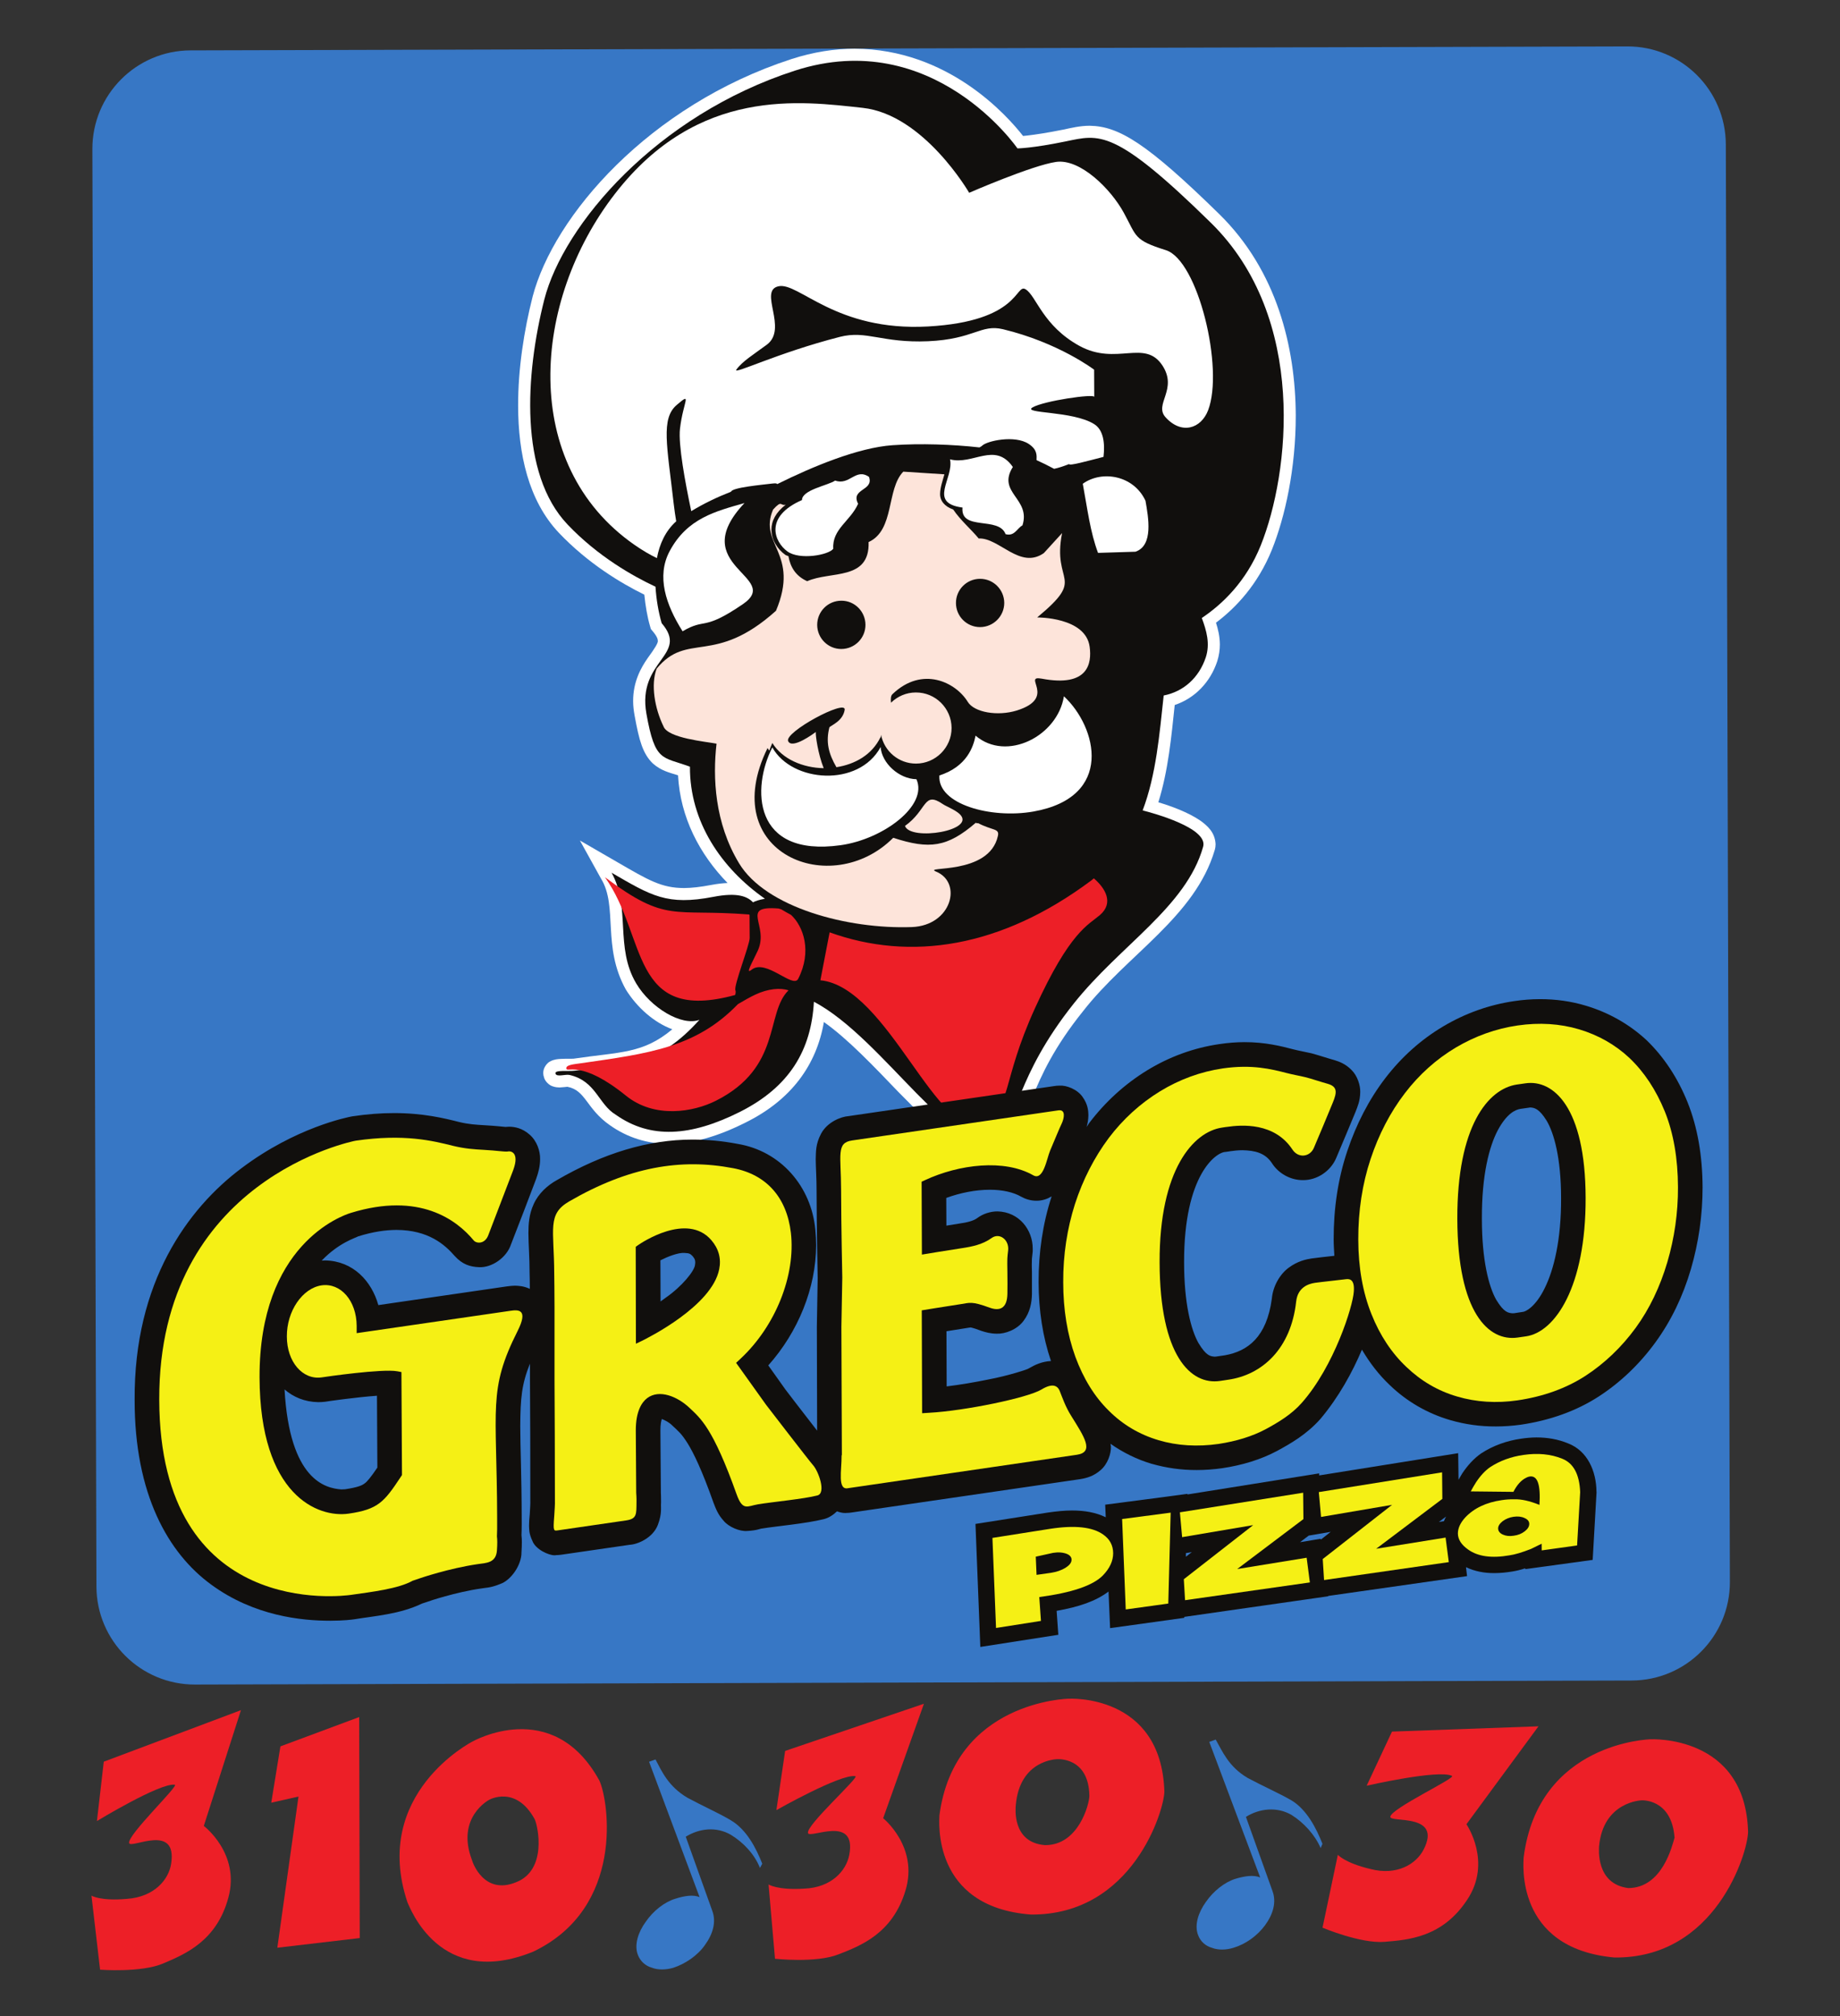
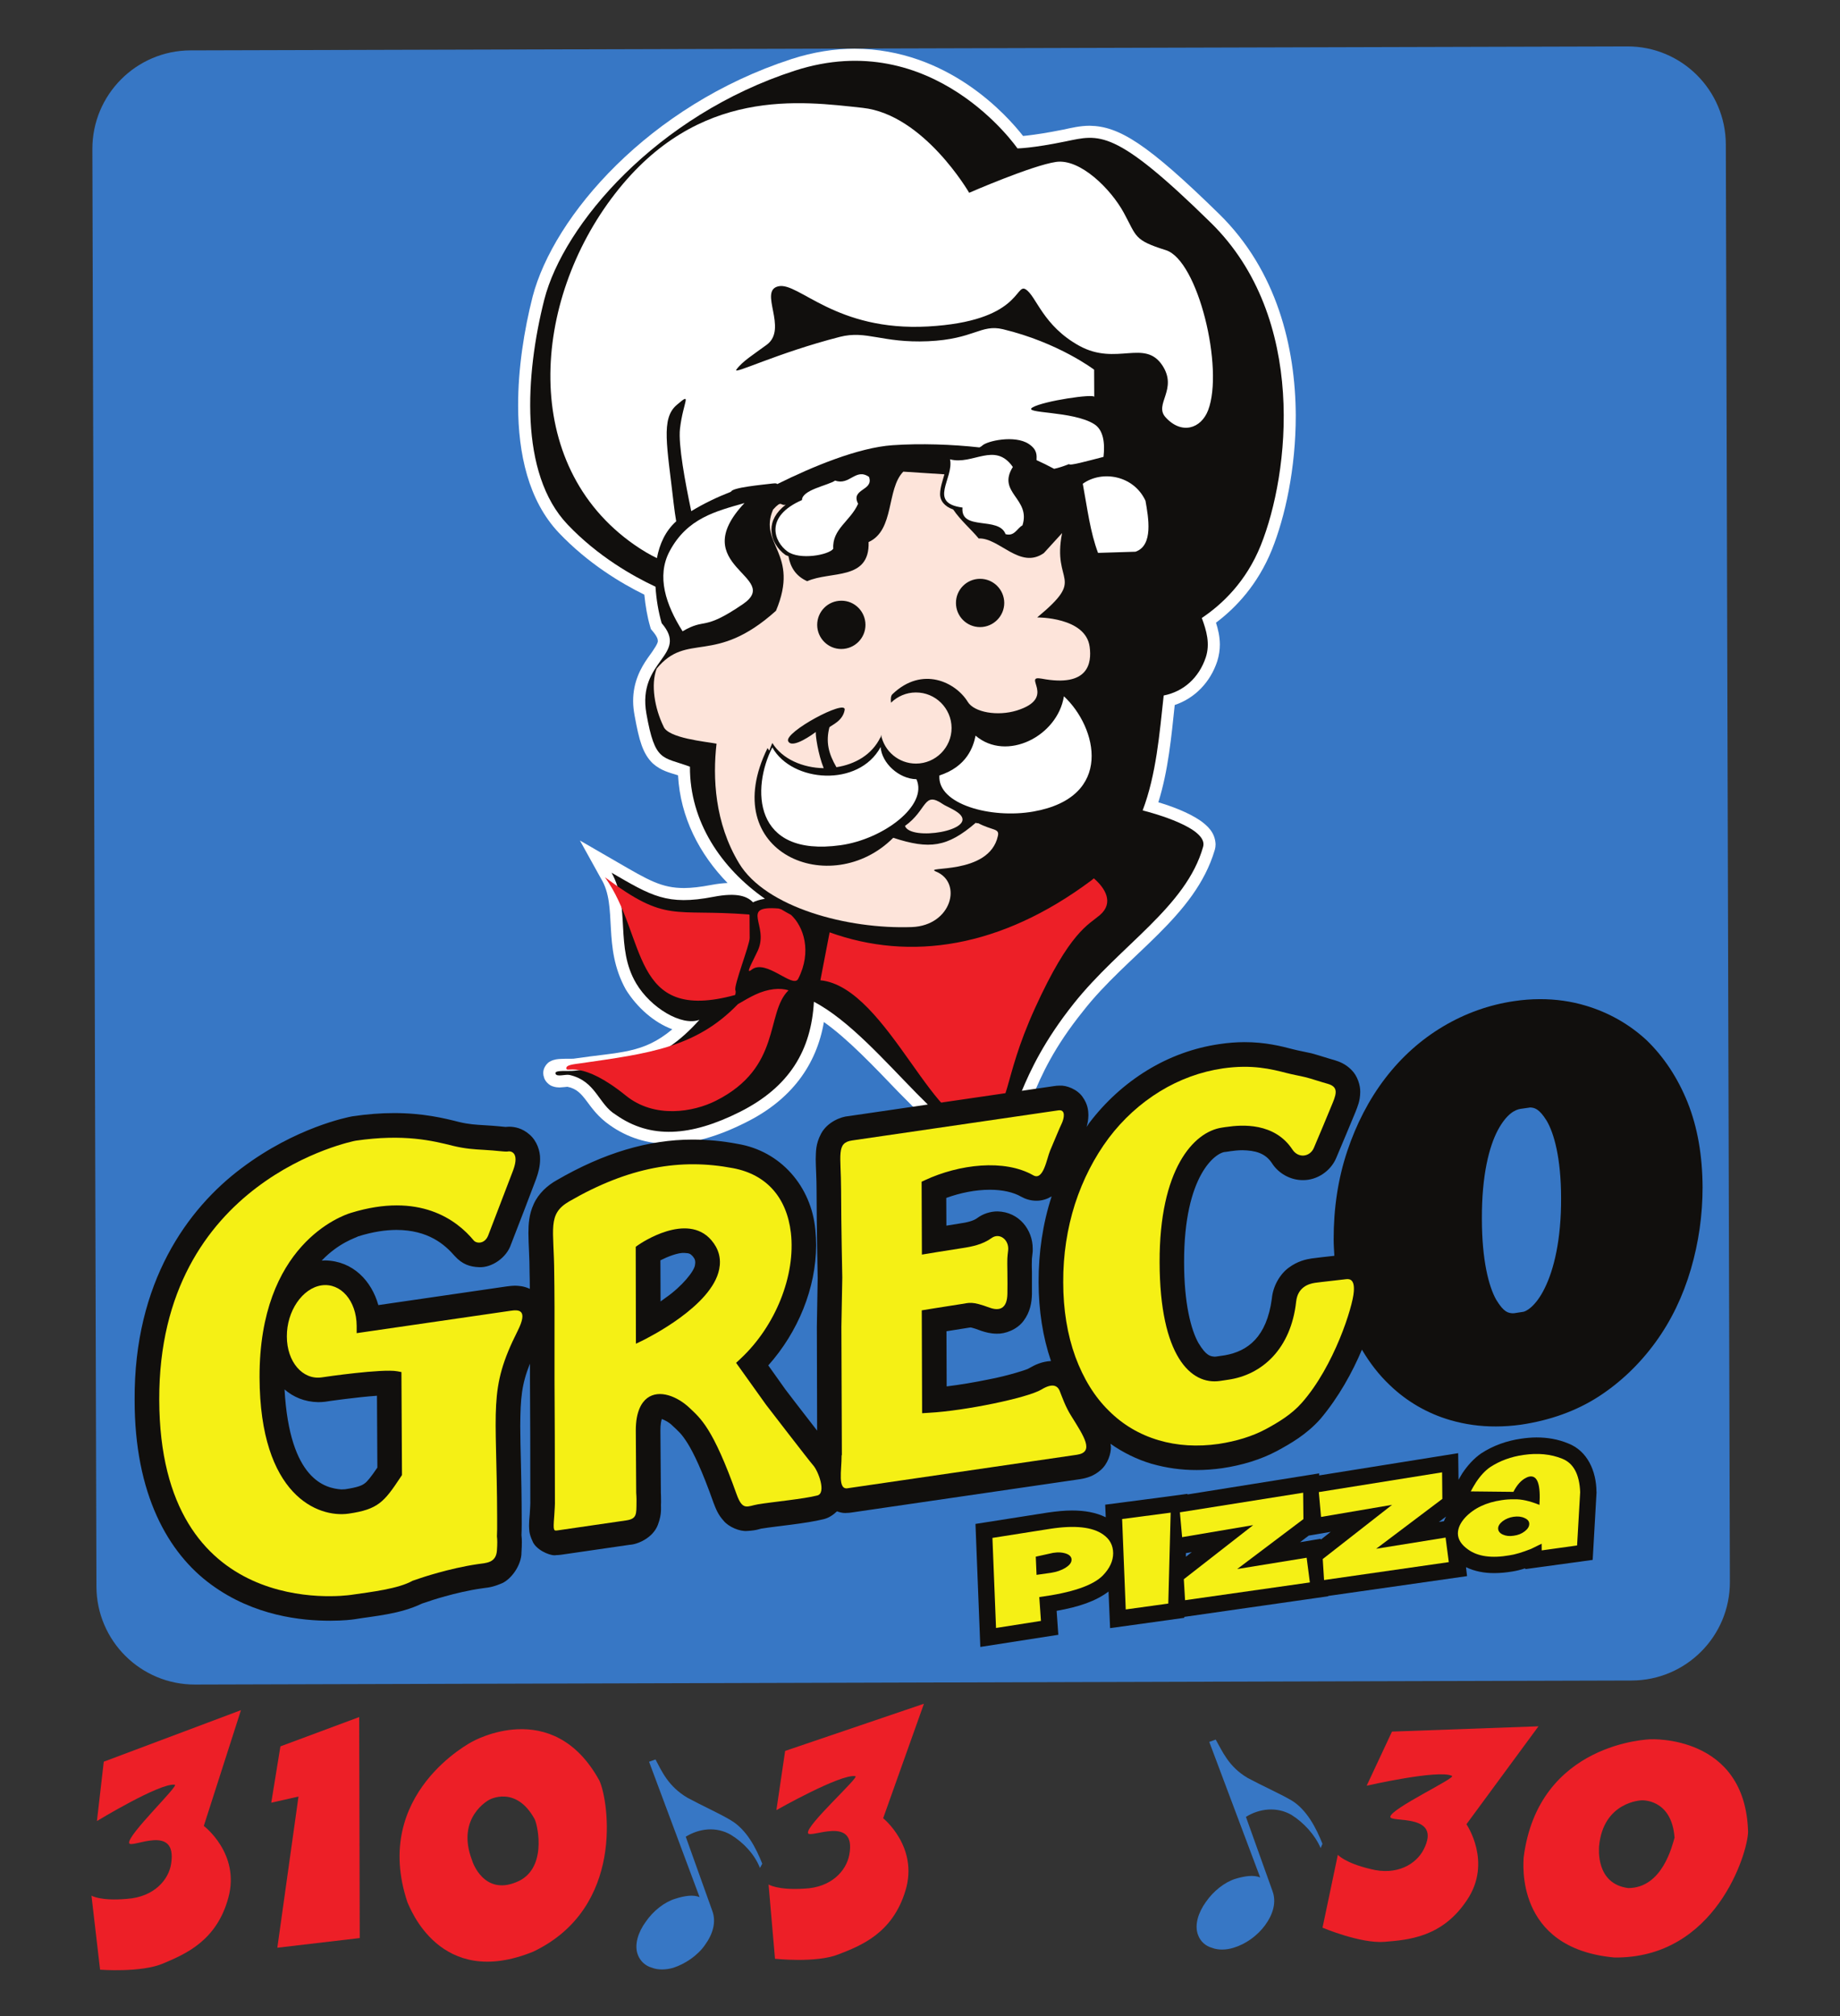
<svg xmlns="http://www.w3.org/2000/svg" viewBox="0 0 237.988 260.661" height="260.661" width="237.988" xml:space="preserve" id="svg2" version="1.1">
  <rect x="0" y="0" width="237.988" height="260.661" fill="#333333" stroke="none" />
  <defs id="defs6">
    <clipPath id="clipPath18" clipPathUnits="userSpaceOnUse">
      <path id="path16" d="M 0,195.496 H 178.491 V 0 H 0 Z" />
    </clipPath>
  </defs>
  <g transform="matrix(1.333,0,0,-1.333,0,260.661)" id="g10">
    <g id="g12">
      <g clip-path="url(#clipPath18)" id="g14">
        <g transform="translate(167.851,42.111)" id="g20">
          <path id="path22" style="fill:#3777c5;fill-opacity:1;fill-rule:nonzero;stroke:none" d="m 0,0 c 0.011,-5.26 -4.249,-9.54 -9.517,-9.56 l -139.414,-0.392 c -5.273,-0.008 -9.548,4.251 -9.563,9.511 l -0.394,139.412 c -0.013,5.273 4.251,9.556 9.517,9.576 l 139.421,0.384 c 5.266,0.015 9.541,-4.247 9.556,-9.514 z" />
        </g>
        <g transform="translate(118.314,174.771)" id="g24">
          <path id="path26" style="fill:#ffffff;fill-opacity:1;fill-rule:nonzero;stroke:none" d="m 0,0 c -6.991,6.839 -9.728,8.536 -12.586,8.577 -0.95,-0.003 -1.751,-0.205 -2.563,-0.376 -1.601,-0.324 -2.744,-0.486 -3.463,-0.571 -0.162,-0.021 -0.304,-0.032 -0.433,-0.044 -1.521,1.941 -7.238,8.435 -16.36,8.464 -1.921,-0.006 -3.977,-0.311 -6.134,-1.012 -13.822,-4.501 -23.054,-15.218 -25.096,-23.041 -0.829,-3.265 -1.413,-6.976 -1.405,-10.594 0.012,-4.631 0.991,-9.172 3.95,-12.303 2.831,-2.978 6.042,-4.895 8.295,-6.002 0.109,-1.081 0.286,-2.137 0.564,-3.09 l 0.073,-0.247 0.162,-0.193 c 0.471,-0.556 0.51,-0.817 0.51,-0.938 0.054,-0.187 -0.304,-0.761 -0.989,-1.694 -0.644,-0.924 -1.413,-2.284 -1.406,-4.169 0,-0.45 0.054,-0.929 0.15,-1.437 0.434,-2.383 0.785,-3.656 1.764,-4.608 0.808,-0.706 1.56,-0.868 2.443,-1.146 0.217,-4.086 2.093,-7.663 4.805,-10.444 -0.476,-0.021 -0.989,-0.077 -1.594,-0.191 -1.045,-0.2 -1.895,-0.293 -2.613,-0.298 -2.199,-0.003 -3.482,0.77 -6.462,2.495 l -3.658,2.116 2.049,-3.697 c 1.664,-2.701 0.08,-6.579 2.41,-10.761 1.085,-1.743 2.735,-3.199 4.507,-3.853 -2.866,-2.392 -5.029,-2.175 -9.597,-2.853 -0.021,0 -0.198,-0.007 -0.394,-0.007 h -0.435 c -0.256,-0.008 -0.536,-0.008 -0.848,-0.057 -0.156,-0.038 -0.334,-0.062 -0.604,-0.214 -0.245,-0.12 -0.665,-0.582 -0.645,-1.127 0.008,-0.178 0.032,-0.296 0.062,-0.353 0.081,-0.436 0.528,-0.819 0.827,-0.912 0.297,-0.111 0.517,-0.111 0.687,-0.12 0.372,0.014 0.658,0.061 0.765,0.066 1.792,-0.337 1.821,-2.112 4.102,-3.711 1.695,-1.209 3.678,-1.837 5.787,-1.823 2.329,0.011 4.773,0.748 7.407,2.069 4.453,2.203 6.883,5.602 7.594,9.746 2.343,-1.656 4.867,-4.327 7.23,-6.785 2.952,-2.944 5.388,-5.751 8.356,-5.91 h 0.019 c 0.666,0.007 1.343,0.209 1.9,0.625 2.771,2.349 1.996,6.103 7.644,13.125 4.283,5.492 10.86,9.146 12.775,15.628 l 0.015,0.049 c 0.041,0.139 0.067,0.314 0.067,0.518 -0.056,1.152 -0.795,1.783 -1.454,2.267 -1.221,0.841 -2.903,1.438 -4.1,1.795 0.966,3.093 1.264,6.369 1.589,9.437 1.977,0.66 3.468,2.241 4.127,4.247 0.178,0.564 0.253,1.112 0.253,1.63 -0.008,0.77 -0.17,1.462 -0.376,2.106 1.928,1.447 4.046,3.679 5.423,7.071 1.283,3.19 2.322,7.89 2.317,13.029 C 7.385,-12.903 5.593,-5.495 0,0" />
        </g>
        <g transform="translate(117.492,173.937)" id="g28">
          <path id="path30" style="fill:#110f0d;fill-opacity:1;fill-rule:nonzero;stroke:none" d="m 0,0 c -9.401,9.223 -10.813,8.562 -14.09,7.892 -3.271,-0.675 -4.679,-0.677 -4.679,-0.677 0,0 -8.17,11.878 -21.584,7.544 -13.427,-4.335 -22.468,-14.936 -24.328,-22.216 -1.846,-7.277 -2.441,-16.861 2.256,-21.803 2.944,-3.102 6.384,-5.033 8.536,-6.037 0.077,-1.229 0.286,-2.447 0.598,-3.536 2.701,-3.137 -2.41,-3.558 -1.478,-8.791 0.842,-4.72 1.526,-4.128 4.222,-5.132 -0.028,-5.335 3.047,-9.851 7.275,-12.805 -0.575,-0.105 -0.943,-0.229 -1.154,-0.348 -0.53,0.549 -1.467,0.992 -3.842,0.533 -4.508,-0.873 -6.027,0.104 -9.882,2.338 1.88,-3.396 0.299,-7.22 2.389,-10.738 1.398,-2.36 4.413,-4.175 6.136,-3.53 -4.073,-4.519 -6.836,-4.183 -12.069,-4.931 -0.61,-0.09 -2.01,0.101 -1.9,-0.278 0.095,-0.375 0.965,-0.049 1.363,-0.138 2.574,-0.587 2.791,-2.839 4.487,-3.858 3.368,-2.376 7.262,-2.127 12.07,0.289 4.806,2.427 6.895,5.983 7.155,10.667 6.754,-3.517 13.934,-15.862 17.809,-13.083 1.996,1.439 1.697,5.734 7.4,12.906 4.511,5.67 10.915,9.372 12.556,15.21 0.523,1.821 -4.885,3.278 -5.866,3.528 1.32,3.491 1.63,7.398 2.041,11.144 1.973,0.391 3.433,1.759 4.084,3.698 0.434,1.329 0.068,2.603 -0.386,3.821 1.945,1.303 4.295,3.495 5.722,7.046 C 7.629,-24.341 9.409,-9.231 0,0" />
        </g>
        <g transform="translate(113.08,155.09)" id="g32">
          <path id="path34" style="fill:#ffffff;fill-opacity:1;fill-rule:nonzero;stroke:none" d="m 0,0 c 1.542,-1.728 3.455,-1.144 4.146,0.669 1.548,4.054 -0.978,14.536 -4.099,15.522 -3.135,0.982 -2.817,1.314 -4.079,3.618 -1.255,2.312 -4.236,5.277 -6.577,4.941 -2.336,-0.337 -8.432,-2.994 -8.432,-2.994 0,0 -4.391,7.588 -10.329,8.237 -5.94,0.641 -15.965,2.093 -24.042,-8.338 -8.078,-10.425 -9.244,-26.261 1.861,-34.022 0.839,-0.587 1.566,-0.999 2.212,-1.314 0.257,1.378 0.827,2.64 1.872,3.574 -0.087,0.51 -0.17,1.072 -0.244,1.707 -0.637,5.612 -1.268,8.256 0.298,9.58 1.548,1.328 0.618,0.334 0.312,-2.31 -0.175,-1.542 0.502,-5.199 1.094,-7.993 1.228,0.746 2.518,1.362 3.862,1.887 0.094,0.407 2.987,0.668 4.02,0.794 0.343,0.041 0.433,0.004 0.459,-0.057 3.422,1.697 7.861,3.543 11.195,3.773 2.72,0.187 5.801,0.079 8.429,-0.215 0.094,0.055 0.198,0.103 0.264,0.171 0.449,0.455 3.163,1.066 4.522,0.164 0.842,-0.558 0.765,-1.114 0.754,-1.57 0.536,-0.24 1.113,-0.524 1.703,-0.84 0.433,0.087 0.922,0.253 1.465,0.464 -0.047,-0.212 1.758,0.29 3.327,0.693 0.149,1.297 0.013,2.597 -0.897,3.174 -2.077,1.316 -7.065,1.004 -5.973,1.632 1.087,0.627 5.96,1.34 5.973,1.012 0,-0.334 -0.013,2.64 -0.013,2.64 0,0 -3.455,2.631 -8.852,3.926 -2.158,0.508 -2.789,-0.97 -7.262,-1.168 -4.48,-0.189 -5.96,1.089 -8.566,0.422 -6.075,-1.558 -10.426,-3.724 -10.032,-3.173 0.564,0.792 1.717,1.504 2.945,2.409 2.112,1.562 -0.841,5.24 1.141,5.672 1.968,0.43 5.539,-4.391 14.503,-3.898 8.963,0.499 8.473,4.21 9.472,3.607 1.044,-0.626 1.643,-3.52 5.226,-5.49 3.596,-1.967 6.326,0.706 8.049,-1.897 C 1.229,2.688 -1.12,1.259 0,0" />
        </g>
        <g transform="translate(75.523,107.43)" id="g36">
          <path id="path38" style="fill:#ed1f27;fill-opacity:1;fill-rule:nonzero;stroke:none" d="m 0,0 c -3.801,0.296 -0.853,-1.622 -1.995,-4.091 -0.531,-1.143 -1.262,-2.372 -0.598,-1.847 1.385,1.099 4.006,-1.861 4.516,-0.891 1.37,2.679 0.506,5.098 -0.687,6.203 -0.312,0.175 -0.638,0.351 -0.95,0.541 C 0.191,-0.062 0.096,-0.01 0,0 m -2.246,-8.359 c -0.442,-0.205 -1.066,-0.556 -1.678,-0.919 -4.064,-4.218 -8.66,-4.789 -15.257,-5.736 -0.612,-0.088 -1.494,-0.15 -1.385,-0.533 0.093,-0.374 1.478,0.865 5.768,-2.599 2.798,-2.268 6.571,-1.593 8.737,-0.502 6.442,3.244 4.786,8.502 7.045,10.707 -0.767,0.268 -1.981,0.173 -3.23,-0.418 m -1.943,-0.03 c 0.049,0.183 0.071,0.348 0.022,0.46 -0.175,0.446 1.384,4.399 1.384,5.061 0,0.411 -0.013,1.493 -0.013,2.258 -0.013,0.008 -0.054,0.023 -0.067,0.03 -7.454,0.58 -7.944,-0.88 -13.962,3.613 4.118,-5.744 2.388,-14.227 12.636,-11.422 M 30.369,2.722 c 0.08,0.067 0.162,0.136 0.245,0.2 1.099,-0.944 1.982,-2.378 0.571,-3.573 C 30.076,-1.599 28.291,-2.24 24.92,-9.63 21.552,-17.018 22.739,-19.237 19.822,-20.697 15.524,-22.87 10.671,-7.596 4.079,-6.963 l 0.896,4.65 c 7.813,-2.816 16.596,-1.534 25.394,5.035" />
        </g>
        <g transform="translate(84.321,149.29)" id="g40">
          <path id="path42" style="fill:#ffffff;fill-opacity:1;fill-rule:nonzero;stroke:none" d="m 0,0 c 0.489,-1.367 -1.82,-1.12 -1.058,-2.606 -0.747,-1.684 -2.541,-2.457 -2.41,-4.362 -0.448,-0.613 -3.252,-1.118 -4.44,-0.268 -1.302,0.937 -2.273,3.387 1.404,4.99 0,0.997 2.541,1.42 3.218,1.89 C -1.872,-0.862 -1.305,0.899 0,0" />
        </g>
        <g transform="translate(98.276,150.252)" id="g44">
          <path id="path46" style="fill:#ffffff;fill-opacity:1;fill-rule:nonzero;stroke:none" d="M 0,0 C -1.574,-2.506 1.766,-3.049 0.935,-5.66 0.394,-5.959 0.17,-6.749 -0.706,-6.515 c -0.651,1.767 -4.392,0.271 -4.179,2.58 -3.396,0.444 -0.816,2.808 -1.21,4.676 C -3.881,0.15 -1.738,2.492 0,0" />
        </g>
        <g transform="translate(111.146,146.979)" id="g48">
          <path id="path50" style="fill:#ffffff;fill-opacity:1;fill-rule:nonzero;stroke:none" d="M 0,0 C 0.286,-1.633 0.786,-4.344 -0.971,-4.946 L -4.604,-5.059 C -5.369,-3.01 -5.621,-0.85 -6.084,1.646 -4.215,2.984 -1.154,2.47 0,0" />
        </g>
        <g transform="translate(72.239,146.755)" id="g52">
          <path id="path54" style="fill:#ffffff;fill-opacity:1;fill-rule:nonzero;stroke:none" d="m 0,0 c -5.796,-6.147 3.767,-7.14 -0.17,-9.816 -3.931,-2.677 -3.536,-1.271 -5.838,-2.623 -1.635,2.587 -2.546,5.334 -1.261,7.761 C -5.554,-1.454 -2.776,-0.801 0,0" />
        </g>
        <g transform="translate(100.257,116.831)" id="g56">
          <path id="path58" style="fill:#ffffff;fill-opacity:1;fill-rule:nonzero;stroke:none" d="m 0,0 c -4.105,-0.719 -9.313,0.711 -9.107,3.502 2.667,0.86 3.298,2.784 3.509,3.86 C -2.587,4.794 2.357,7.311 2.975,11.18 6.203,8.18 7.875,1.385 0,0" />
        </g>
        <g transform="translate(81.557,113.567)" id="g60">
          <path id="path62" style="fill:#ffffff;fill-opacity:1;fill-rule:nonzero;stroke:none" d="M 0,0 C 4.136,0.575 8.513,3.849 7.365,6.401 5.668,6.432 4.001,7.96 3.891,9.525 1.774,5.598 -4.709,6.064 -6.617,9.484 -8.626,5.565 -8.544,-1.189 0,0" />
        </g>
        <g transform="translate(91.49,117.55)" id="g64">
          <path id="path66" style="fill:#fde4da;fill-opacity:1;fill-rule:nonzero;stroke:none" d="M 0,0 C 0.325,-0.221 1.167,-0.536 1.615,-0.953 3.337,-2.555 -3.137,-3.615 -3.68,-2.114 -1.481,-0.543 -1.908,1.31 0,0 m 3.61,17.173 c -1.292,-0.003 -2.343,1.042 -2.343,2.335 -0.006,1.295 1.04,2.341 2.33,2.348 1.296,0.005 2.348,-1.042 2.356,-2.335 0,-1.292 -1.053,-2.344 -2.343,-2.348 M -9.857,15.048 c -1.282,-0.003 -2.335,1.041 -2.341,2.336 0,1.295 1.036,2.345 2.341,2.348 1.29,0.008 2.335,-1.042 2.343,-2.331 0.006,-1.297 -1.04,-2.347 -2.343,-2.353 m 24.096,0.214 c -0.38,2.894 -5.09,2.848 -5.09,2.848 4.853,4.019 1.419,3.156 2.416,8.181 L 9.793,24.349 c -2.321,-1.62 -4.323,1.509 -6.32,1.419 -0.731,0.885 -1.769,1.763 -2.476,2.812 -0.85,0.295 -1.29,0.862 -1.27,1.531 0.015,0.627 0.252,1.271 0.42,1.88 l -3.989,0.258 c -1.656,-1.684 -0.823,-5.673 -3.368,-6.829 0.123,-3.77 -3.697,-2.783 -5.959,-3.796 -1.129,0.505 -1.635,1.386 -1.82,2.428 -0.11,0.053 -0.224,0.068 -0.312,0.134 -0.705,0.511 -1.33,1.386 -1.338,2.432 -0.006,0.834 0.422,1.689 1.392,2.428 -0.556,-0.152 -0.339,0.509 -1.233,-0.477 -1.452,-3.376 2.632,-4.225 0.283,-9.815 -6.001,-5.382 -8.579,-1.968 -11.581,-5.616 -0.582,-1.545 -0.188,-3.837 0.661,-5.583 0.414,-1.167 4.148,-1.491 5.152,-1.689 -0.375,-3.275 -0.19,-7.668 2.186,-11.601 2.593,-4.294 10.548,-6.411 16.764,-6.187 3.868,0.149 4.936,4.315 2.356,5.379 -1.406,0.584 5.152,-0.414 5.994,3.456 0.173,0.754 -0.497,0.504 -1.916,1.244 -0.061,-0.021 -0.141,-0.013 -0.229,0.038 -2.765,-2.381 -4.495,-2.604 -8.01,-1.457 -6.002,-6.029 -17.214,-1.512 -12.196,8.7 0.045,-0.079 0.114,-0.164 0.168,-0.249 0.095,0.259 0.19,0.505 0.297,0.743 0.978,-1.575 2.968,-2.407 4.984,-2.443 -0.556,1.403 -0.8,3.18 -0.767,3.51 -0.203,-0.15 -2.3,-1.708 -2.681,-0.889 -0.407,0.865 5.647,4.116 5.485,3.041 -0.172,-1.07 -1.231,-1.46 -1.481,-1.691 -0.367,-1.429 -0.089,-2.552 0.68,-3.876 1.79,0.278 3.453,1.195 4.277,2.916 0,-0.029 0.013,-0.05 0.013,-0.081 0.013,0.099 0.026,0.206 0.041,0.301 0.312,-1.588 1.708,-2.79 3.394,-2.786 1.9,0.006 3.448,1.554 3.448,3.461 -0.015,1.906 -1.563,3.446 -3.469,3.438 -0.931,0 -1.787,-0.383 -2.409,-0.994 -0.042,0.387 -0.016,0.68 0.136,0.824 2.904,2.789 6.161,1.148 7.315,-0.746 0.626,-1.018 2.892,-1.409 4.751,-0.835 3.971,1.239 0.456,3.458 2.431,3.088 4.514,-0.851 4.861,1.483 4.642,3.092" />
        </g>
        <g transform="translate(35.382,51.669)" id="g68">
          <path id="path70" style="fill:#110f0d;fill-opacity:1;fill-rule:nonzero;stroke:none" d="m 0,0 c -0.244,-0.183 -0.597,-0.373 -1.901,-0.569 -0.108,-0.007 -0.244,-0.015 -0.36,-0.015 -1.514,0.115 -5.016,0.862 -5.512,9.699 0.849,-0.738 1.941,-1.207 3.259,-1.235 0.209,0 0.448,0.013 0.687,0.041 0.094,0.026 3.026,0.443 5.022,0.582 L 1.234,1.535 C 0.603,0.598 0.231,0.157 0,0 m 28.698,21.637 c 0.678,0.345 1.71,0.76 2.328,0.716 0.474,-0.028 0.55,-0.059 0.801,-0.314 0.231,-0.288 0.239,-0.384 0.25,-0.585 0,-0.059 0,-0.138 -0.019,-0.226 -0.021,-0.603 -1.284,-2.134 -2.843,-3.216 -0.164,-0.119 -0.34,-0.248 -0.502,-0.363 z m -2.13,1.499 0.147,-0.183 h -0.012 z m 40.087,4.695 C 65.8,25.204 65.386,22.4 65.394,19.515 c 0.005,-2.742 0.406,-5.314 1.2,-7.644 -0.889,-0.054 -1.54,-0.359 -2.166,-0.724 0.015,-0.048 -1.939,-0.7 -3.901,-1.066 C 59.203,9.808 57.743,9.563 56.472,9.407 l -0.019,5.35 c 0.673,0.108 1.358,0.216 1.703,0.271 0.564,0.095 0.626,0.095 0.626,0.095 0,0 0,0.02 0.134,-0.021 0.164,-0.041 0.47,-0.134 0.931,-0.311 0.426,-0.137 0.874,-0.266 1.488,-0.271 0.799,-0.03 1.96,0.379 2.606,1.254 0.637,0.857 0.786,1.752 0.807,2.586 v 1.053 1.076 c -0.014,0.355 -0.014,0.567 -0.014,0.777 0.006,0.649 0,0.377 0.073,1.1 l 0.015,0.129 v 0.132 0.159 c 0,1.789 -1.303,3.546 -3.42,3.597 -0.705,0 -1.428,-0.247 -1.957,-0.644 -0.324,-0.249 -0.923,-0.43 -1.83,-0.55 C 57.329,25.142 56.909,25.077 56.446,25 l -0.013,2.688 c 1.357,0.498 2.864,0.793 4.21,0.793 1.259,0.006 2.34,-0.254 3.051,-0.669 0.41,-0.227 0.904,-0.396 1.496,-0.396 0.583,0 1.071,0.183 1.465,0.42 z m 45.492,8.494 0.827,0.118 c 0.075,0.018 0.075,0.018 0.155,0.018 0.349,-0.035 0.808,-0.071 1.555,-1.274 0.715,-1.2 1.4,-3.61 1.406,-7.494 0.021,-4.044 -0.7,-6.96 -1.582,-8.741 -0.883,-1.828 -1.881,-2.321 -2.159,-2.321 l -0.814,-0.125 c -0.08,0 -0.149,-0.006 -0.176,-0.006 -0.381,0.042 -0.801,0.05 -1.57,1.324 -0.711,1.27 -1.383,3.804 -1.383,7.841 -0.02,4.225 0.706,7.019 1.553,8.608 0.87,1.607 1.691,1.974 2.188,2.052 m 16.209,0.657 c -0.95,2.35 -2.294,4.395 -3.991,6.025 -1.684,1.551 -3.668,2.665 -5.858,3.322 -1.454,0.438 -2.955,0.646 -4.493,0.639 -0.823,-0.003 -1.651,-0.065 -2.479,-0.191 -2.418,-0.353 -4.738,-1.18 -6.868,-2.443 -2.175,-1.288 -4.074,-2.996 -5.634,-5.032 -1.589,-2.07 -2.817,-4.465 -3.693,-7.081 -0.896,-2.675 -1.325,-5.557 -1.317,-8.572 0,-0.529 0.041,-1.054 0.068,-1.574 -0.741,-0.077 -1.807,-0.203 -2.219,-0.26 -0.538,-0.083 -1.352,-0.26 -2.194,-0.883 -0.847,-0.61 -1.547,-1.777 -1.655,-3.026 -0.502,-3.72 -2.334,-5.083 -4.548,-5.479 l -0.827,-0.121 c -0.071,-0.013 -0.151,-0.013 -0.19,-0.013 -0.381,0.041 -0.788,0.046 -1.555,1.324 -0.713,1.267 -1.393,3.808 -1.393,7.833 -0.015,8.533 3.138,10.69 4.019,10.699 l 0.428,0.062 v 0.004 c 0.401,0.055 0.795,0.101 1.213,0.101 1.225,-0.024 2.207,-0.265 2.858,-1.247 0.646,-1.021 1.826,-1.665 3.017,-1.653 1.348,-0.017 2.687,0.858 3.229,2.155 0.278,0.65 1.621,3.847 1.873,4.469 0.198,0.527 0.442,1.026 0.455,1.925 0.014,0.633 -0.257,1.55 -0.842,2.13 -0.571,0.581 -1.166,0.811 -1.669,0.962 -0.535,0.14 -1.506,0.47 -2.227,0.66 -0.692,0.16 -1.248,0.248 -1.786,0.391 -1.12,0.294 -2.707,0.698 -4.731,0.691 -0.76,-0.003 -1.56,-0.063 -2.415,-0.191 -2.47,-0.358 -4.846,-1.223 -7.006,-2.544 -2.171,-1.331 -4.072,-3.064 -5.627,-5.117 -0.08,-0.118 -0.169,-0.252 -0.25,-0.375 0.095,0.314 0.17,0.669 0.176,1.155 -0.006,0.42 -0.054,1.049 -0.564,1.757 -0.51,0.741 -1.566,1.145 -2.24,1.097 -0.196,0 -0.374,-0.019 -0.542,-0.047 -0.674,-0.103 -19.087,-2.783 -19.916,-2.909 -0.781,-0.057 -2.071,-0.59 -2.666,-1.687 -0.556,-1.035 -0.504,-1.798 -0.53,-2.498 0.007,-0.863 0.082,-1.769 0.082,-2.982 0.006,-3.453 0.108,-8.536 0.108,-8.536 l -0.08,-4.691 0.026,-10.112 c -1.316,1.69 -3.062,3.965 -3.062,3.971 l -1.676,2.355 c 2.903,3.256 4.628,7.507 4.643,11.653 0,0.488 -0.028,0.986 -0.075,1.482 -0.386,4.244 -3.388,7.664 -7.54,8.349 -1.461,0.278 -2.921,0.419 -4.398,0.419 -4.25,-0.008 -8.582,-1.287 -13.144,-3.932 -0.901,-0.497 -1.783,-1.292 -2.244,-2.315 -0.468,-1.012 -0.511,-1.959 -0.517,-2.827 0.006,-1.145 0.114,-2.323 0.114,-3.934 0.015,-0.324 0.015,-0.852 0.022,-1.47 -0.599,0.278 -1.079,0.293 -1.42,0.306 -0.379,-0.008 -0.652,-0.049 -0.848,-0.073 -3.048,-0.448 -9.061,-1.318 -12.429,-1.809 -0.657,2.328 -2.436,4.271 -5.147,4.334 -0.119,-0.009 -0.235,-0.009 -0.351,-0.019 1.677,1.759 3.333,2.217 3.531,2.348 1.452,0.459 2.682,0.623 3.72,0.629 3.096,-0.011 4.682,-1.409 5.66,-2.532 0.732,-0.811 1.481,-1.048 2.362,-1.081 1.228,-0.064 2.669,0.914 3.097,2.212 0.365,0.907 2.197,5.696 2.434,6.337 0.233,0.654 0.388,1.257 0.388,1.926 0.021,0.786 -0.312,1.784 -1.032,2.395 -0.699,0.613 -1.43,0.754 -1.988,0.754 -0.116,-0.007 -0.224,-0.007 -0.335,-0.021 -0.235,0.021 -0.961,0.103 -2.008,0.163 -0.861,0.051 -1.561,0.09 -2.496,0.314 -1.426,0.365 -3.519,0.875 -6.362,0.865 -1.2,0 -2.524,-0.095 -4.01,-0.316 -0.476,-0.09 -5.484,-1.072 -10.732,-5.021 -5.22,-3.904 -10.447,-11.053 -10.379,-22.47 -0.014,-9.156 3.252,-14.886 7.439,-17.932 4.168,-3.054 8.798,-3.497 11.499,-3.497 h 0.067 c 1.236,0 2.106,0.108 2.295,0.137 1.982,0.325 4.447,0.495 6.579,1.527 l 0.604,0.198 c 0.006,0.013 2.66,0.914 5.156,1.267 0.232,0.061 0.87,0.028 1.833,0.435 1.027,0.347 2.083,1.833 2.063,3.082 0.02,0.394 0.043,0.677 0.036,0.977 0,0.231 -0.008,0.455 -0.036,0.672 l 0.015,0.511 c 0.013,0.08 0.005,1.049 0.005,1.18 -0.005,4.051 -0.139,6.829 -0.139,8.906 0.02,2.707 0.134,4.031 0.943,6.047 v -1.257 -0.353 l 0.026,-5.436 0.007,-6.542 c 0,0.067 -0.015,-0.518 -0.054,-1.02 -0.041,-0.44 -0.069,-0.767 -0.069,-1.125 0.028,-0.333 -0.042,-0.68 0.326,-1.466 0.312,-0.836 1.589,-1.398 2.146,-1.392 0.054,0 0.102,0 0.148,0.013 0.38,0.012 0.484,0.048 0.51,0.041 2.321,0.334 5.993,0.875 6.637,0.963 0.741,0.034 2.249,0.646 2.737,1.943 0.421,1.132 0.265,1.628 0.304,2.131 v 0.21 c 0,0.323 -0.006,0.624 -0.017,0.78 L 28.698,5.14 c 0,0.582 0.075,0.93 0.136,1.104 0.251,-0.089 0.712,-0.312 1.033,-0.644 0.618,-0.584 0.847,-0.739 1.452,-1.684 0.583,-0.927 1.411,-2.626 2.529,-5.788 0.234,-0.605 0.441,-1.156 0.978,-1.746 0.497,-0.617 1.591,-1.058 2.284,-0.996 1.008,0.054 1.254,0.229 1.445,0.237 1.282,0.216 4.248,0.474 5.986,0.908 0.488,0.116 0.943,0.423 1.289,0.76 0.259,-0.095 0.515,-0.162 0.789,-0.162 0.054,0 0.093,0 0.147,0.007 0.165,0 0.374,0.019 0.613,0.06 -0.095,-0.013 20.335,2.966 22.058,3.218 0.618,0.101 1.318,0.292 1.983,0.882 0.679,0.583 1.019,1.596 0.991,2.288 C 72.396,3.68 72.383,3.754 72.37,3.842 73.592,2.989 74.923,2.328 76.363,1.9 h 0.011 c 1.392,-0.399 2.866,-0.61 4.372,-0.604 0.801,0 1.629,0.061 2.459,0.177 1.954,0.293 3.752,0.836 5.341,1.684 1.295,0.705 2.857,1.589 4.201,3.106 1.777,2.114 3.095,4.523 4.02,6.709 0.759,-1.284 1.648,-2.443 2.693,-3.429 1.651,-1.596 3.665,-2.761 5.885,-3.407 h 0.007 c 1.417,-0.414 2.884,-0.618 4.404,-0.612 0.79,0 1.611,0.056 2.432,0.17 2.807,0.416 5.361,1.318 7.546,2.729 2.118,1.372 3.978,3.151 5.513,5.26 1.521,2.084 2.674,4.481 3.44,7.102 0.754,2.577 1.133,5.246 1.133,7.938 -0.013,3.032 -0.479,5.813 -1.464,8.259" />
        </g>
        <g transform="translate(15.451,59.787)" id="g72">
          <path id="path74" style="fill:#f5f015;fill-opacity:1;fill-rule:nonzero;stroke:none" d="m 0,0 c -0.059,21.375 18.872,25.093 19.06,25.122 4.692,0.682 7.454,0 9.463,-0.503 1.156,-0.28 2.071,-0.337 2.946,-0.384 1.329,-0.072 1.915,-0.192 2.335,-0.165 0.204,0.075 1.223,0.016 0.53,-1.835 -0.224,-0.59 -2.077,-5.426 -2.415,-6.303 -0.342,-0.863 -1.15,-0.793 -1.406,-0.484 -1.65,1.995 -5.262,4.719 -11.921,2.67 -0.91,-0.276 -8.897,-3.1 -8.859,-15.952 0.036,-11.444 5.663,-13.645 8.644,-13.217 2.858,0.414 3.441,1.127 5.027,3.517 l 0.15,0.229 -0.055,9.986 -0.394,0.075 C 21.647,3.028 16.021,2.207 15.775,2.166 13.91,1.892 12.383,3.68 12.383,6.129 c -0.016,2.464 1.506,4.684 3.366,4.962 1.866,0.264 3.393,-1.499 3.408,-3.93 V 6.455 c 0,0 10.501,1.527 14.89,2.164 0.81,0.125 1.792,0.164 0.722,-1.962 -2.88,-5.72 -2.01,-7.337 -1.982,-18.121 v -1.094 l -0.021,-0.692 c 0.041,-0.353 0.047,-0.68 0,-1.37 -0.082,-1.236 -1.073,-1.209 -1.853,-1.326 -2.797,-0.405 -5.586,-1.362 -5.586,-1.362 l -0.741,-0.251 c -1.391,-0.782 -3.952,-1.079 -5.985,-1.372 C 17.839,-19.039 0.054,-21.388 0,0" />
        </g>
        <g transform="translate(81.66,54.363)" id="g76">
          <path id="path78" style="fill:#f5f015;fill-opacity:1;fill-rule:nonzero;stroke:none" d="M 0,0 0.026,0.077 -0.02,12.502 0.067,17.27 c 0,0 -0.108,5.083 -0.115,8.493 -0.006,3.422 -0.495,4.583 1.08,4.807 0.827,0.124 19.236,2.804 19.997,2.918 0.758,0.112 0.555,-0.796 0.338,-1.257 -0.224,-0.453 -0.813,-1.91 -1.14,-2.663 -0.318,-0.757 -0.644,-2.94 -1.63,-2.379 -2.815,1.605 -7.208,1.064 -10.501,-0.469 L 7.764,26.566 7.792,19.498 c 0,0 2.92,0.486 3.898,0.626 0.976,0.146 2.007,0.358 2.876,0.988 0.762,0.539 1.698,-0.175 1.595,-1.192 -0.09,-0.8 -0.095,-0.662 -0.073,-2.15 0.008,-0.976 0.013,-1.277 0,-2.07 -0.022,-1.494 -0.816,-1.676 -1.704,-1.355 -1.811,0.657 -1.923,0.479 -2.845,0.343 -0.923,-0.134 -3.76,-0.597 -3.76,-0.597 L 7.813,4.113 8.498,4.156 C 11.959,4.344 18.035,5.6 19.385,6.407 20.41,7.033 20.934,6.837 21.164,6.272 21.387,5.716 21.72,4.731 22.291,3.835 23.538,1.833 24.557,0.332 22.82,0.082 21.097,-0.168 0.638,-3.156 0.638,-3.156 -0.427,-3.393 0.013,-1.404 0,0" />
        </g>
        <g transform="translate(61.95,74.805)" id="g80">
          <path id="path82" style="fill:#f5f015;fill-opacity:1;fill-rule:nonzero;stroke:none" d="m 0,0 -0.265,-0.185 0.018,-9.404 0.553,0.265 c 0.691,0.338 6.821,3.409 7.527,6.953 0.211,1.037 -0.043,1.99 -0.76,2.825 C 4.702,3.213 0.194,0.134 0,0 m 16.928,-21.352 c 0.53,-0.571 1.316,-2.722 0.433,-2.953 -1.342,-0.347 -4.355,-0.625 -5.768,-0.86 -1.025,-0.172 -1.473,-0.68 -2.063,0.956 -2.322,6.503 -3.504,7.377 -4.589,8.411 -1.14,1.072 -2.904,1.829 -4.094,0.935 -0.509,-0.388 -1.112,-1.254 -1.105,-3.154 l 0.039,-6.036 c 0,0 0.042,-0.507 0.028,-0.93 -0.013,-1.125 0.054,-1.588 -1.004,-1.743 -0.648,-0.097 -4.318,-0.631 -6.584,-0.958 -0.443,-0.061 -0.517,-0.143 -0.394,1.363 0.047,0.587 0.067,1.216 0.067,1.216 l -0.013,6.557 -0.026,5.41 v 0.374 c 0,0.231 0.005,3.909 0,6.798 0,1.408 -0.023,2.622 -0.028,3.175 -0.015,4.346 -0.706,5.757 1.452,7.007 5.802,3.355 10.82,4.194 15.898,3.223 3.231,-0.605 5.212,-2.833 5.613,-6.268 0.475,-4.129 -1.487,-9.035 -4.868,-12.197 l -0.448,-0.417 2.906,-4.064 c 0,0 4.26,-5.538 4.548,-5.845" />
        </g>
        <g transform="translate(112.421,55.858)" id="g84">
          <path id="path86" style="fill:#f5f015;fill-opacity:1;fill-rule:nonzero;stroke:none" d="m 0,0 c -1.839,0.541 -3.473,1.499 -4.833,2.863 -1.37,1.337 -2.462,3.103 -3.25,5.24 -0.774,2.133 -1.174,4.561 -1.174,7.223 -0.013,2.65 0.381,5.199 1.14,7.583 0.773,2.377 1.88,4.532 3.284,6.409 1.38,1.824 3.056,3.351 4.97,4.522 1.9,1.161 3.95,1.906 6.094,2.222 2.84,0.408 4.705,-0.067 6.206,-0.452 0.665,-0.173 1.275,-0.269 1.811,-0.403 0.537,-0.128 1.526,-0.468 2.159,-0.638 0.931,-0.27 0.923,-0.793 0.495,-1.823 -0.231,-0.58 -1.586,-3.814 -1.846,-4.411 -0.394,-0.878 -1.506,-1.002 -2.07,-0.147 -1.744,2.65 -4.934,2.413 -6.387,2.196 L 6.545,30.377 6.571,30.384 6.151,30.32 C 3.368,29.914 0.07,26.239 0.096,17.262 0.116,8.15 3.136,5.333 5.953,5.748 l 0.822,0.123 c 3.252,0.474 6.067,2.972 6.571,7.583 0.157,1.375 1.18,1.715 1.834,1.811 0.494,0.074 2.611,0.298 2.999,0.352 0.407,0.054 0.855,-0.074 0.758,-1.221 C 18.844,12.963 17.038,7.2 13.908,3.643 12.904,2.498 11.621,1.736 10.38,1.063 9.084,0.374 7.548,-0.096 5.825,-0.36 3.769,-0.652 1.808,-0.538 0,0" />
        </g>
        <g transform="translate(147.187,90.356)" id="g88">
-           <path id="path90" style="fill:#f5f015;fill-opacity:1;fill-rule:nonzero;stroke:none" d="m 0,0 c -2.807,-0.415 -5.809,-4.05 -5.783,-13.037 0.028,-9.102 3.041,-11.911 5.853,-11.503 l 0.827,0.119 c 2.796,0.409 5.796,4.789 5.77,13.434 C 6.646,-2.166 3.512,0.508 0.831,0.118 Z m -5.783,-30.264 c -1.857,0.536 -3.515,1.507 -4.928,2.858 -1.424,1.337 -2.578,3.062 -3.407,5.145 -0.842,2.104 -1.27,4.53 -1.275,7.234 -0.008,2.773 0.394,5.396 1.195,7.804 0.795,2.393 1.913,4.542 3.326,6.381 1.384,1.811 3.054,3.306 4.953,4.436 1.876,1.106 3.883,1.829 5.996,2.135 2.097,0.302 4.09,0.178 5.94,-0.371 1.87,-0.556 3.515,-1.487 4.891,-2.773 1.441,-1.367 2.587,-3.105 3.437,-5.186 0.847,-2.098 1.275,-4.581 1.282,-7.367 0.008,-2.471 -0.34,-4.908 -1.032,-7.258 -0.706,-2.39 -1.731,-4.538 -3.075,-6.379 -1.379,-1.887 -3.027,-3.45 -4.881,-4.657 -1.859,-1.201 -4.072,-2.002 -6.583,-2.37 -2.051,-0.298 -4.011,-0.17 -5.839,0.368" />
-         </g>
+           </g>
        <g transform="translate(129.119,46.971)" id="g92">
          <path id="path94" style="fill:#110f0d;fill-opacity:1;fill-rule:nonzero;stroke:none" d="m 0,0 -0.963,-0.759 -0.007,0.087 -2.007,-0.332 0.842,0.639 z M 10.984,1.033 10.495,0.958 11.193,1.483 C 11.119,1.337 11.044,1.197 10.984,1.033 m -25.033,-3.096 0.569,0.096 -0.569,-0.448 z M 25.786,3.909 C 25.767,5.894 24.911,7.854 23.044,8.574 22.073,8.982 21.03,9.157 19.95,9.157 19.466,9.151 18.972,9.11 18.478,9.036 17.079,8.837 15.762,8.364 14.608,7.615 13.881,7.107 13.305,6.469 12.782,5.696 12.638,5.464 12.517,5.253 12.403,5.044 L 12.368,7.63 -1.12,5.472 V 5.67 L -13.9,3.626 v 0.059 l -1.84,-0.248 -6.142,-0.803 0.054,-1.221 c -0.973,0.475 -2.065,0.657 -3.267,0.657 -0.737,0 -1.525,-0.08 -2.361,-0.201 l -7.013,-1.101 0.471,-11.931 7.568,1.178 -0.164,2.322 c 2.173,0.386 3.801,0.937 5.036,1.874 l 0.152,-3.551 7.192,0.999 0.015,0.094 13.955,1.997 -0.006,0.032 13.48,1.923 -0.103,0.868 c 0.83,-0.4 1.772,-0.582 2.756,-0.575 0.551,0 1.128,0.054 1.725,0.153 0.394,0.062 0.823,0.164 1.271,0.314 v -0.082 l 6.541,0.896 0.374,6.563 z" />
        </g>
        <g transform="translate(103.97,44.345)" id="g96">
          <path id="path98" style="fill:#f5f015;fill-opacity:1;fill-rule:nonzero;stroke:none" d="M 0,0 C -0.048,0.28 -0.285,0.469 -0.726,0.571 -1.167,0.672 -1.648,0.644 -2.171,0.504 l -1.298,-0.287 0.076,-1.764 1.418,0.201 c 0.531,0.085 0.999,0.239 1.414,0.504 C -0.147,-0.584 0.034,-0.306 0,0 M 3.062,2.371 C 3.715,1.923 4.033,1.316 4.04,0.556 4.04,-0.198 3.706,-0.916 3.049,-1.596 2.093,-2.58 0.034,-3.278 -3.128,-3.7 l 0.162,-2.313 -4.359,-0.685 -0.349,8.735 5.604,0.883 c 2.384,0.366 4.1,0.183 5.132,-0.549" />
        </g>
        <g transform="translate(113.59,48.832)" id="g100">
          <path id="path102" style="fill:#f5f015;fill-opacity:1;fill-rule:nonzero;stroke:none" d="m 0,0 -0.231,-8.817 -4.128,-0.571 -0.351,8.77 z" />
        </g>
        <g transform="translate(127.097,42.064)" id="g104">
          <path id="path106" style="fill:#f5f015;fill-opacity:1;fill-rule:nonzero;stroke:none" d="m 0,0 -12.11,-1.723 -0.121,2.034 6.731,5.248 -6.895,-1.168 -0.217,2.409 11.96,1.901 0.026,-2.559 -6.426,-4.844 6.74,1.097 z" />
        </g>
        <g transform="translate(140.577,44.034)" id="g108">
          <path id="path110" style="fill:#f5f015;fill-opacity:1;fill-rule:nonzero;stroke:none" d="m 0,0 -12.103,-1.738 -0.128,2.037 6.728,5.258 -6.892,-1.174 -0.217,2.409 11.961,1.916 0.025,-2.574 -6.421,-4.839 6.735,1.085 z" />
        </g>
        <g transform="translate(148.383,47.744)" id="g112">
          <path id="path114" style="fill:#f5f015;fill-opacity:1;fill-rule:nonzero;stroke:none" d="M 0,0 C 0,0.239 -0.142,0.43 -0.448,0.564 -0.749,0.71 -1.113,0.747 -1.529,0.687 -1.928,0.626 -2.274,0.486 -2.58,0.26 c -0.291,-0.231 -0.44,-0.463 -0.44,-0.7 0,-0.258 0.156,-0.461 0.453,-0.597 0.299,-0.137 0.644,-0.176 1.046,-0.114 0.422,0.052 0.782,0.195 1.081,0.427 C -0.142,-0.495 0,-0.257 0,0 M 4.941,3.077 4.643,-2.094 1.208,-2.573 1.202,-1.926 c -0.36,-0.177 -0.707,-0.347 -1.039,-0.508 -0.856,-0.334 -1.548,-0.545 -2.086,-0.618 -1.715,-0.301 -3.059,-0.117 -3.997,0.555 -0.664,0.463 -0.997,0.985 -1.004,1.562 0,0.516 0.239,1.038 0.719,1.561 0.855,0.903 2.038,1.458 3.529,1.674 0.402,0.064 0.807,0.09 1.229,0.084 C -0.76,2.405 0.049,2.222 0.991,1.842 1.113,3.788 0.816,4.699 0.049,4.596 -0.069,4.576 -0.19,4.535 -0.299,4.475 -0.788,4.231 -1.197,3.777 -1.535,3.105 l -4.14,0.045 c 0.164,0.306 0.334,0.604 0.517,0.89 0.435,0.651 0.889,1.135 1.37,1.466 0.95,0.618 2.029,1.012 3.232,1.181 C 0.842,6.89 2.091,6.769 3.196,6.321 4.297,5.886 4.874,4.795 4.941,3.077" />
        </g>
        <g transform="translate(27.209,26.163)" id="g116">
          <path id="path118" style="fill:#ed1f27;fill-opacity:1;fill-rule:nonzero;stroke:none" d="m 0,0 7.643,2.843 0.054,-21.434 -7.996,-0.937 2.052,14.661 -2.642,-0.595 z" />
        </g>
        <g transform="translate(9.405,18.921)" id="g120">
          <path id="path122" style="fill:#ed1f27;fill-opacity:1;fill-rule:nonzero;stroke:none" d="M 0,0 0.664,5.757 13.975,10.755 10.37,-0.474 c 0,0 3.551,-2.675 2.384,-6.952 -1.128,-4.194 -4.167,-5.47 -6.307,-6.379 -2.136,-0.923 -6.141,-0.612 -6.141,-0.612 l -0.836,7.182 c 0,0 0.862,-0.544 3.455,-0.312 2.648,0.19 4.046,1.872 4.278,3.42 0.61,3.965 -3.884,1.413 -4.074,1.984 C 2.897,-1.398 8.003,3.461 7.553,3.523 6.129,3.726 0,0 0,0" />
        </g>
        <g transform="translate(75.334,19.98)" id="g124">
          <path id="path126" style="fill:#ed1f27;fill-opacity:1;fill-rule:nonzero;stroke:none" d="m 0,0 0.849,5.743 13.466,4.575 -3.956,-11.103 c 0,0 3.468,-2.784 2.16,-7.033 -1.259,-4.155 -4.339,-5.333 -6.506,-6.175 -2.163,-0.859 -6.149,-0.424 -6.149,-0.424 l -0.624,7.208 c 0,0 0.856,-0.57 3.448,-0.405 2.645,0.095 4.099,1.738 4.385,3.285 0.732,3.923 -3.841,1.52 -4.006,2.104 C 2.85,-1.48 8.103,3.226 7.663,3.294 6.245,3.543 0,0 0,0" />
        </g>
        <g transform="translate(132.609,22.349)" id="g128">
          <path id="path130" style="fill:#ed1f27;fill-opacity:1;fill-rule:nonzero;stroke:none" d="m 0,0 2.456,5.248 14.214,0.513 -6.991,-9.5 c 0,0 2.532,-3.666 0.06,-7.344 -2.395,-3.627 -5.694,-3.87 -8.001,-4.06 -2.317,-0.191 -6.022,1.372 -6.022,1.372 l 1.487,7.073 c 0,0 0.65,-0.788 3.176,-1.385 2.565,-0.666 4.426,0.489 5.145,1.885 1.833,3.571 -3.237,2.581 -3.23,3.177 C 2.307,-2.233 8.68,0.747 8.281,0.95 6.991,1.597 0,0 0,0" />
        </g>
        <g transform="translate(47.47,20.984)" id="g132">
          <path id="path134" style="fill:#ed1f27;fill-opacity:1;fill-rule:nonzero;stroke:none" d="m 0,0 c 0,0 -3.272,-1.696 -1.664,-5.876 0.042,-0.178 1.142,-3.409 4.278,-2.119 3.007,1.181 2.132,5.364 1.805,6.095 C 2.586,1.46 0,0 0,0 m -1.65,5.636 c 0,0 7.814,4.479 12.341,-3.782 0.909,-1.962 2.485,-12.334 -6.416,-16.582 -9.088,-3.708 -11.977,4.33 -12.209,4.778 -3.53,10.563 6.284,15.586 6.284,15.586" />
        </g>
        <g transform="translate(102.594,24.921)" id="g136">
-           <path id="path138" style="fill:#ed1f27;fill-opacity:1;fill-rule:nonzero;stroke:none" d="m 0,0 c 0,0 -3.688,-0.013 -4.038,-4.535 0,-0.134 -0.404,-3.543 2.83,-3.8 3.279,-0.041 4.316,4.019 4.316,4.779 C 3.054,0.231 0,0 0,0 m 1.086,5.866 c 0,0 8.993,0.53 9.299,-8.989 0,-1.777 -3.056,-12.012 -12.937,-11.946 -9.694,0.734 -8.891,9.15 -8.891,9.613 C -9.98,5.654 1.086,5.866 1.086,5.866" />
-         </g>
+           </g>
        <g transform="translate(73.739,14.374)" id="g140">
          <path id="path142" style="fill:#3777c5;fill-opacity:1;fill-rule:nonzero;stroke:none" d="M 0,0 C -0.504,1.275 -1.555,2.443 -2.83,3.216 -4.243,4.032 -5.879,3.839 -7.2,3.028 l 2.571,-7.182 c 0.414,-1.101 0.048,-2.281 -0.712,-3.328 -0.736,-1.046 -1.917,-1.819 -3.048,-2.198 -0.727,-0.216 -1.499,-0.231 -2.091,0 -0.638,0.176 -1.14,0.639 -1.372,1.262 -0.366,0.966 0.041,2.2 0.767,3.189 0.721,1.06 1.813,1.917 2.866,2.24 0.903,0.286 1.764,0.422 2.363,0.151 l -4.904,13.135 0.625,0.224 C -9.537,9.388 -8.891,7.893 -7.025,6.8 -5.524,5.987 -3.971,5.309 -2.837,4.628 -1.283,3.718 -0.368,1.901 0.224,0.407 Z" />
        </g>
        <g transform="translate(128.142,16.302)" id="g144">
          <path id="path146" style="fill:#3777c5;fill-opacity:1;fill-rule:nonzero;stroke:none" d="M 0,0 C -0.549,1.264 -1.604,2.446 -2.832,3.217 -4.249,4.032 -5.925,3.844 -7.249,3.025 l 2.571,-7.179 c 0.417,-1.101 0.054,-2.28 -0.711,-3.328 -0.734,-1.003 -1.86,-1.829 -3.047,-2.184 -0.728,-0.232 -1.503,-0.243 -2.098,-0.013 -0.633,0.175 -1.141,0.623 -1.365,1.262 -0.366,0.965 0.041,2.186 0.767,3.192 0.721,1.043 1.811,1.913 2.851,2.238 0.916,0.273 1.779,0.407 2.416,0.134 l -4.94,13.148 0.623,0.226 C -9.53,9.388 -8.938,7.888 -7.073,6.795 -5.565,5.987 -4.017,5.309 -2.837,4.628 -1.331,3.721 -0.414,1.901 0.177,0.407 Z" />
        </g>
        <g transform="translate(159.283,20.93)" id="g148">
          <path id="path150" style="fill:#ed1f27;fill-opacity:1;fill-rule:nonzero;stroke:none" d="m 0,0 c 0,0 -3.726,-0.108 -4.127,-4.467 0,-0.188 -0.353,-3.637 2.837,-4.043 3.327,0.012 4.265,4.153 4.49,4.885 C 2.92,0.19 0,0 0,0 m 0.857,5.92 c 0,0 9.231,0.487 9.476,-8.989 -0.036,-2.034 -3.144,-12.285 -12.967,-12.175 -9.746,0.881 -8.809,9.299 -8.809,9.705 1.424,11.206 12.3,11.459 12.3,11.459" />
        </g>
      </g>
    </g>
  </g>
</svg>